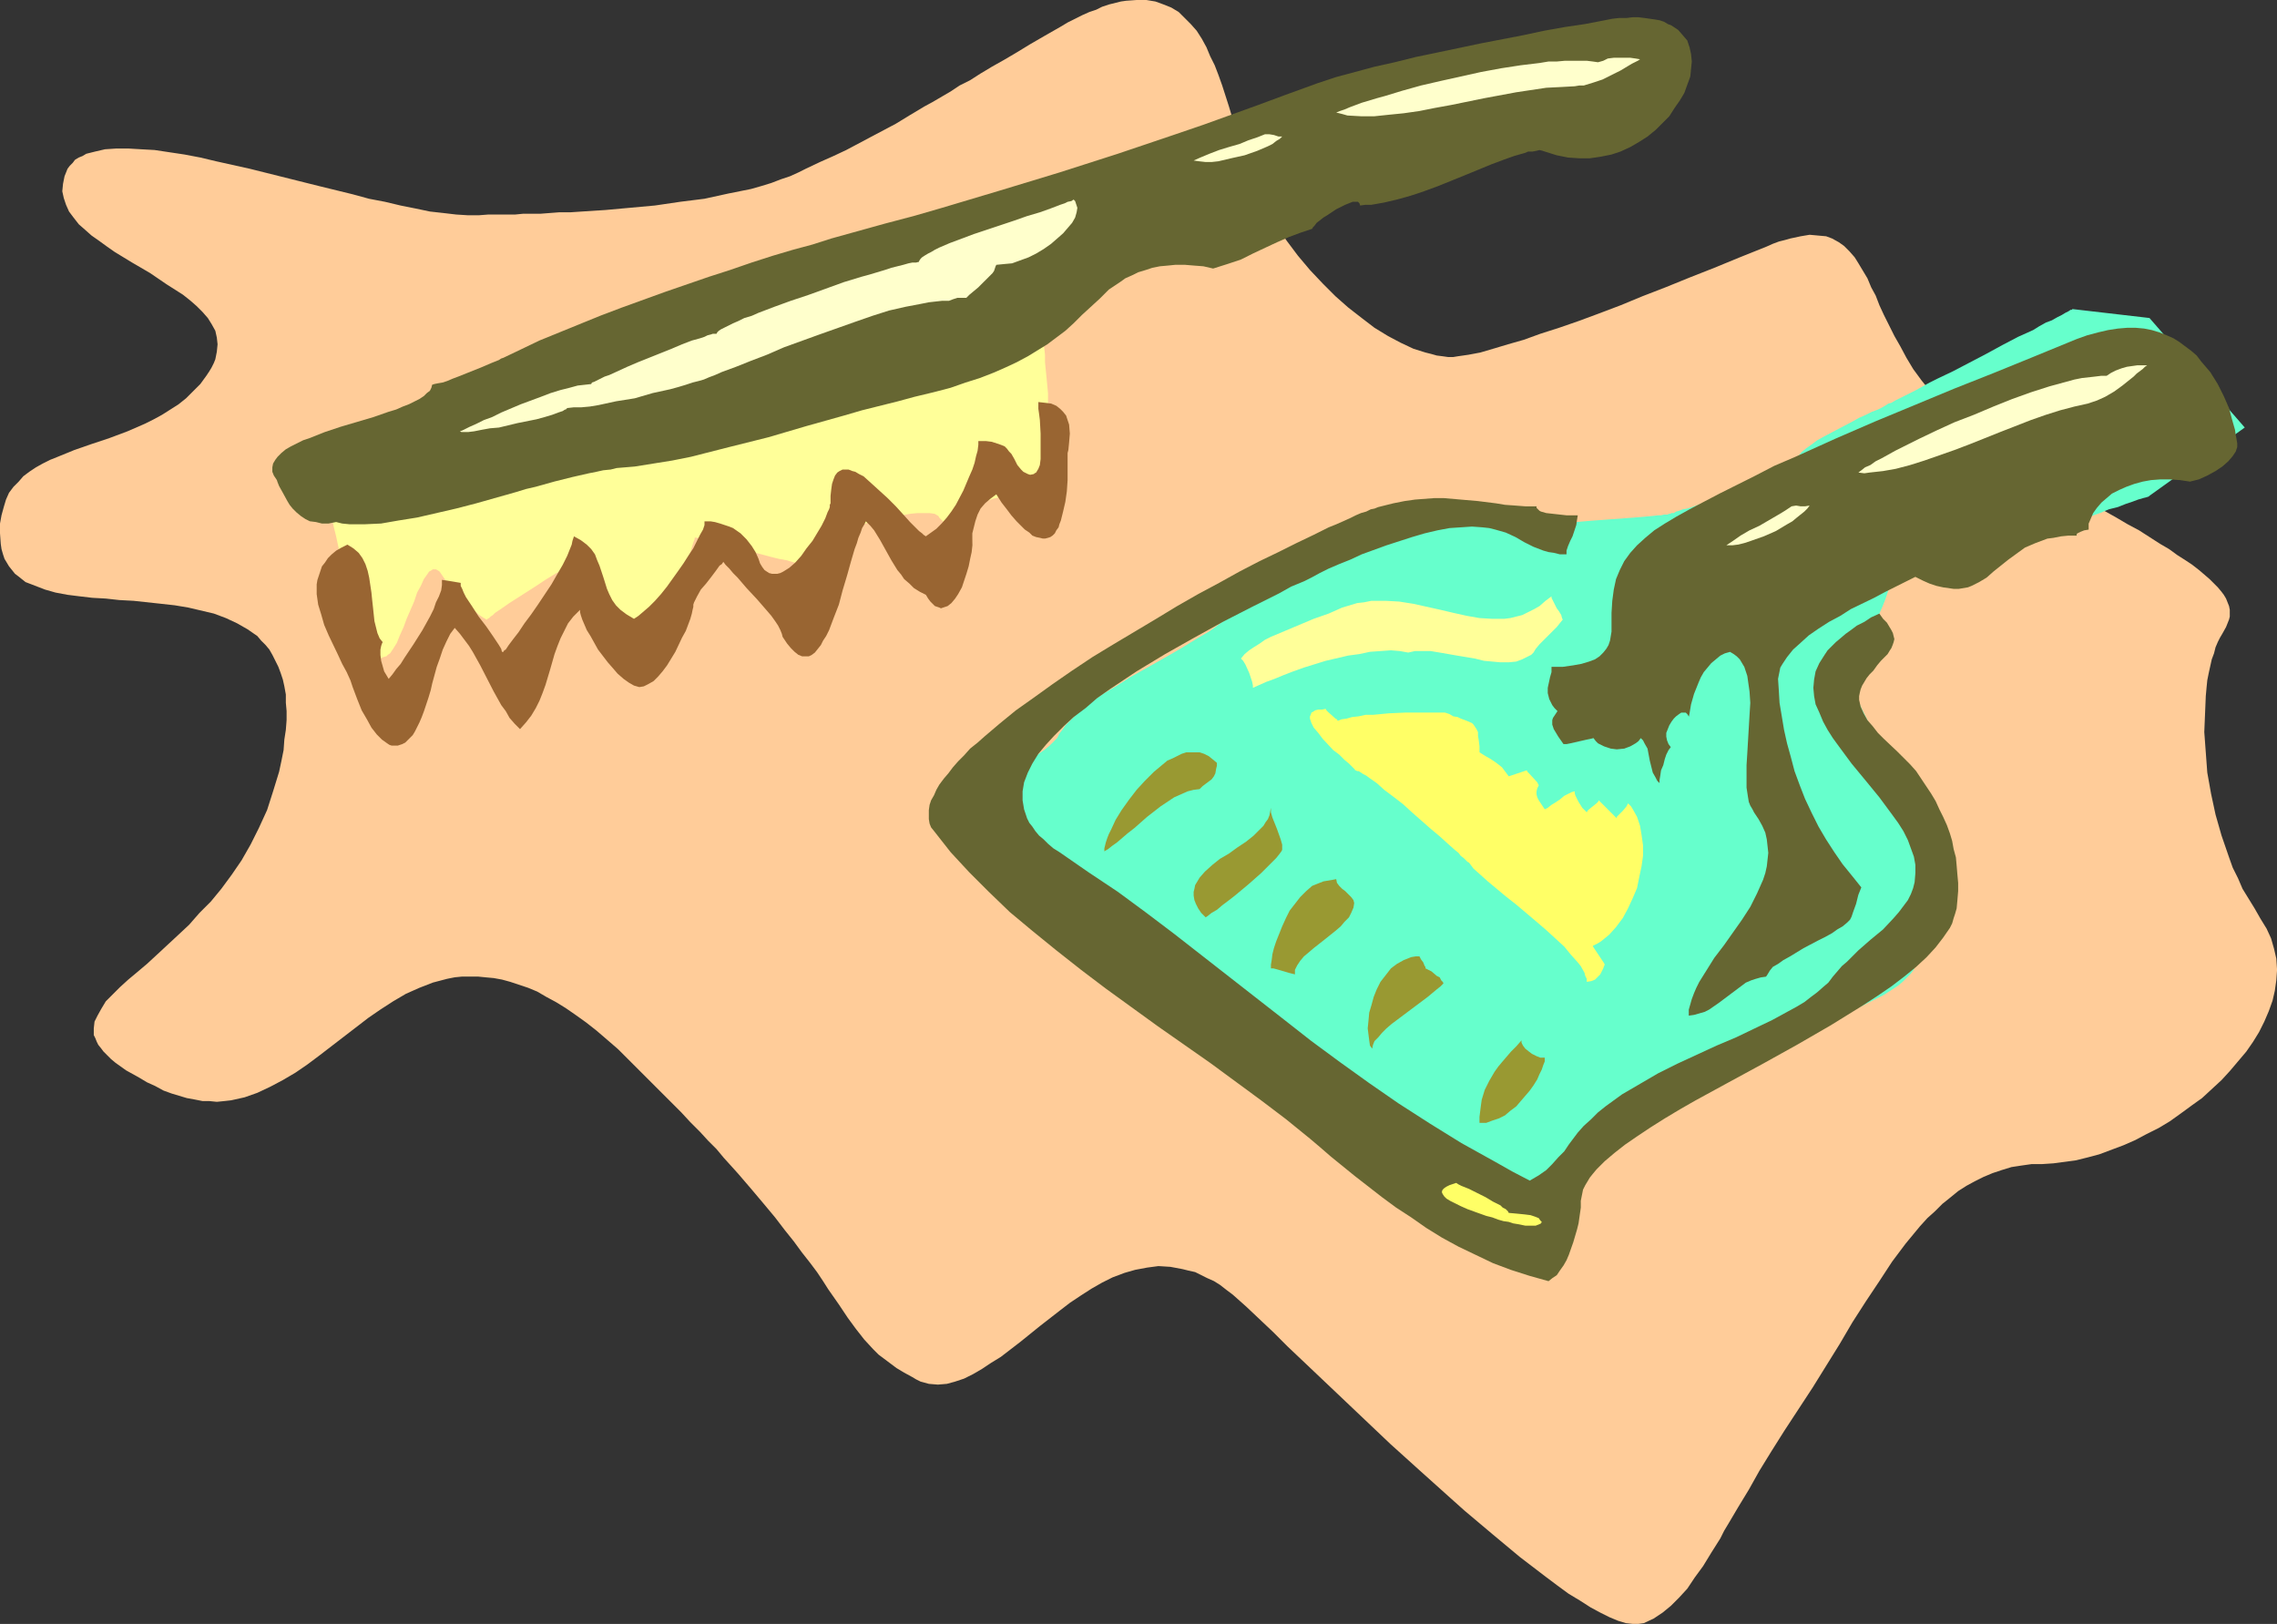
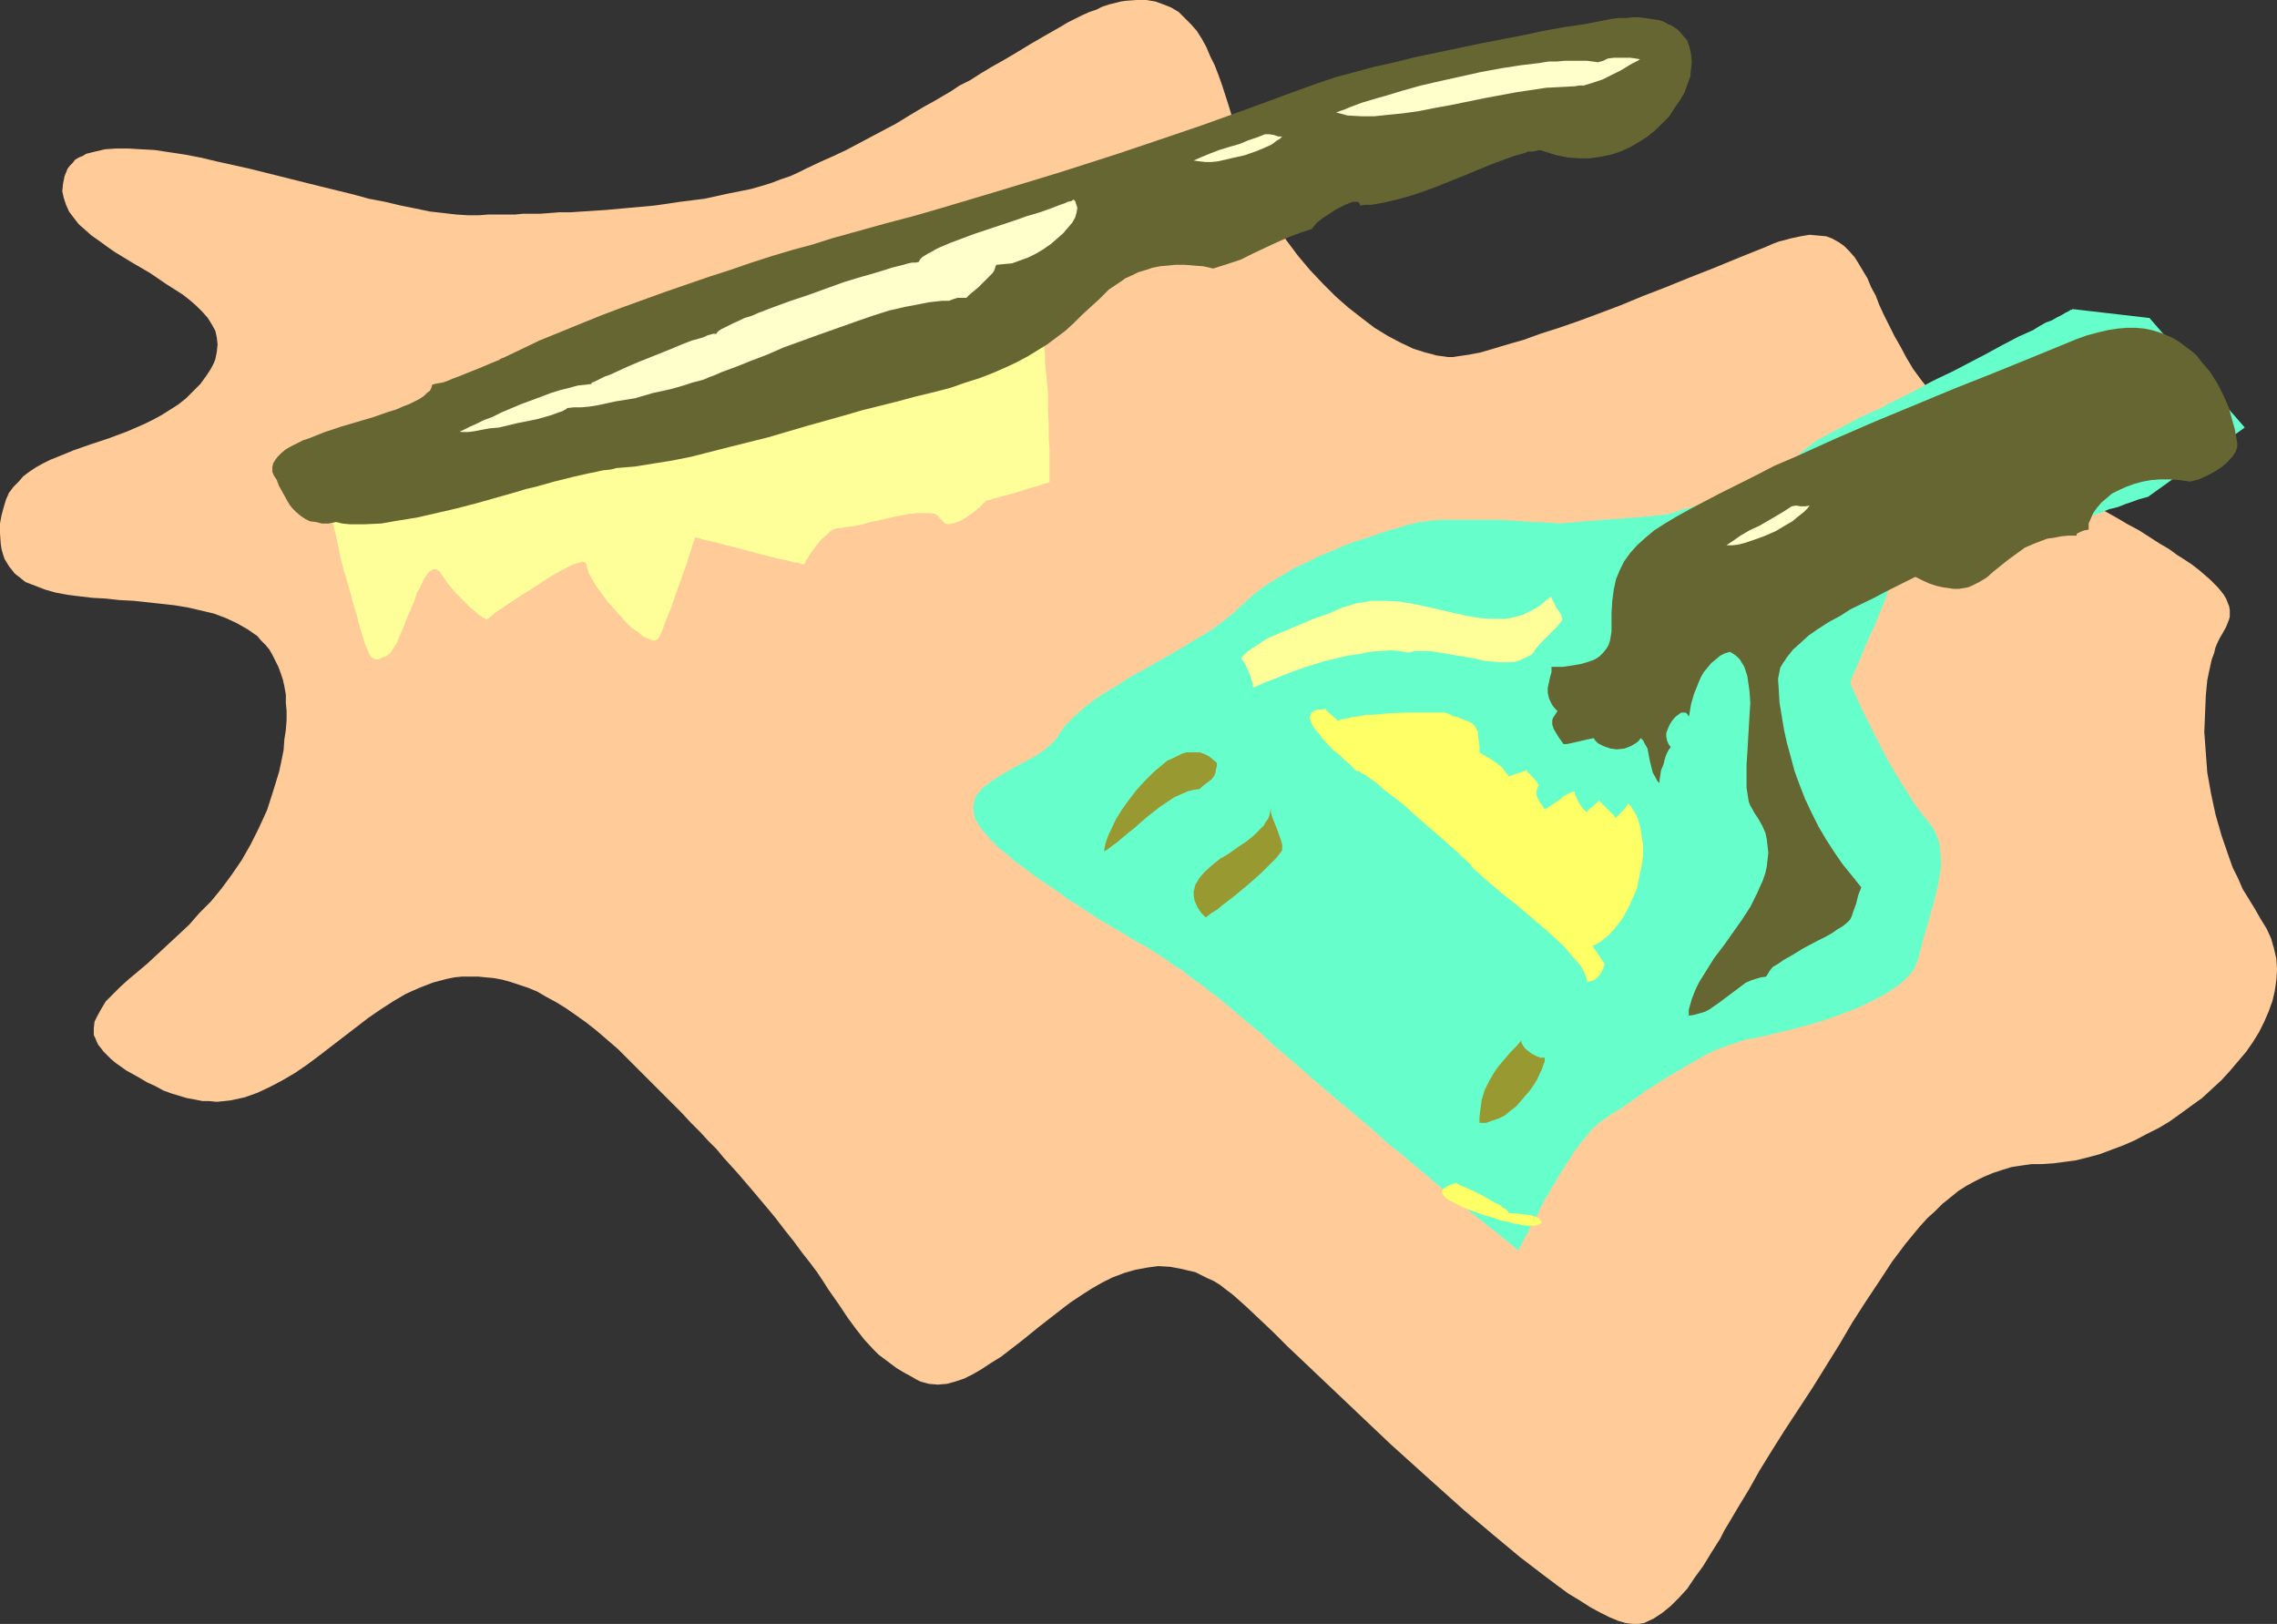
<svg xmlns="http://www.w3.org/2000/svg" xmlns:ns1="http://sodipodi.sourceforge.net/DTD/sodipodi-0.dtd" xmlns:ns2="http://www.inkscape.org/namespaces/inkscape" version="1.0" width="129.766mm" height="92.546mm" id="svg20" ns1:docname="Dust Pan 3.wmf">
  <rect width="100%" height="100%" fill="#333333" stroke="none" />
  <ns1:namedview id="namedview20" pagecolor="#ffffff" bordercolor="#000000" borderopacity="0.25" ns2:showpageshadow="2" ns2:pageopacity="0.0" ns2:pagecheckerboard="0" ns2:deskcolor="#d1d1d1" ns2:document-units="mm" />
  <defs id="defs1">
    <pattern id="WMFhbasepattern" patternUnits="userSpaceOnUse" width="6" height="6" x="0" y="0" />
  </defs>
  <path style="fill:#ffcc99;fill-opacity:1;fill-rule:evenodd;stroke:none" d="m 105.201,46.206 -2.101,0.162 h -2.262 L 98.253,46.206 95.505,45.883 92.597,45.56 89.526,44.914 86.294,44.268 82.901,43.46 79.507,42.814 75.952,41.844 68.68,40.067 53.813,36.351 46.541,34.736 43.147,33.928 39.754,33.282 36.522,32.797 33.29,32.312 30.381,32.151 27.634,31.989 h -2.586 l -2.424,0.162 -2.101,0.485 -1.939,0.485 -0.808,0.485 -0.808,0.323 -0.808,0.485 -0.485,0.646 -0.646,0.646 -0.485,0.646 -0.323,0.808 -0.323,0.808 -0.323,1.616 -0.162,1.616 0.323,1.454 0.485,1.454 0.646,1.454 0.97,1.292 1.131,1.454 1.293,1.131 1.454,1.292 1.616,1.131 1.778,1.292 1.616,1.131 3.717,2.262 3.878,2.262 3.555,2.423 1.778,1.131 1.778,1.131 1.616,1.292 1.293,1.131 1.293,1.292 1.131,1.292 0.808,1.292 0.808,1.454 0.323,1.454 0.162,1.454 -0.162,1.616 -0.323,1.616 -0.323,0.808 -0.485,0.969 -0.485,0.808 -0.646,0.969 -1.293,1.777 -1.454,1.454 -1.616,1.616 -1.616,1.292 -1.778,1.131 -1.778,1.131 -1.778,0.969 -1.939,0.969 -3.717,1.616 -3.878,1.454 -3.878,1.292 -3.717,1.292 -3.555,1.454 -1.616,0.646 -1.616,0.808 -1.454,0.808 -1.454,0.969 -1.293,0.969 -0.97,1.131 -1.131,1.131 -0.97,1.292 -0.646,1.454 -0.485,1.616 -0.485,1.777 L 0,112.769 v 2.1 l 0.162,2.262 0.162,1.131 0.323,1.131 0.323,0.969 0.485,0.808 0.485,0.808 0.646,0.808 0.646,0.808 0.646,0.485 1.616,1.292 2.101,0.808 2.101,0.808 2.262,0.646 2.586,0.485 2.586,0.323 2.747,0.323 2.909,0.162 2.909,0.323 3.07,0.162 5.979,0.646 2.909,0.323 2.909,0.485 2.747,0.646 2.747,0.646 2.586,0.969 2.424,1.131 2.262,1.292 2.101,1.454 0.808,0.969 0.97,0.969 0.808,0.969 0.646,1.131 0.646,1.292 0.646,1.292 0.485,1.292 0.485,1.454 0.323,1.454 0.323,1.777 v 1.777 l 0.162,1.777 v 1.939 l -0.162,2.1 -0.323,2.1 -0.162,2.262 -0.485,2.423 -0.485,2.262 -0.646,2.1 -0.646,2.1 -1.293,4.039 -1.778,3.877 -1.778,3.554 -1.939,3.393 -2.101,3.07 -2.262,3.07 -2.262,2.747 -2.424,2.423 -2.262,2.585 -2.424,2.262 -2.262,2.1 -2.262,2.1 -2.101,1.939 -2.101,1.777 -1.939,1.616 -1.778,1.616 -1.616,1.616 -1.454,1.454 -0.97,1.616 -0.808,1.454 -0.646,1.292 -0.162,1.454 v 1.454 l 0.323,0.646 0.323,0.808 0.323,0.646 0.646,0.808 0.485,0.646 0.808,0.808 0.808,0.808 0.97,0.808 1.131,0.808 1.131,0.808 1.454,0.808 1.454,0.808 1.616,0.969 1.778,0.808 1.778,0.969 1.778,0.646 1.616,0.485 1.616,0.485 1.778,0.323 1.616,0.323 h 1.454 l 1.616,0.162 1.616,-0.162 1.454,-0.162 1.454,-0.323 1.454,-0.323 2.747,-0.969 2.747,-1.292 2.747,-1.454 2.747,-1.616 2.586,-1.777 2.586,-1.939 10.504,-8.078 2.586,-1.777 2.747,-1.777 2.747,-1.616 2.909,-1.292 2.909,-1.131 3.07,-0.808 1.616,-0.323 1.616,-0.162 h 1.616 1.778 l 1.616,0.162 1.778,0.162 1.778,0.323 1.778,0.485 1.939,0.646 1.939,0.646 1.939,0.808 1.939,1.131 2.101,1.131 2.101,1.292 2.101,1.454 2.262,1.616 2.262,1.777 2.262,1.939 2.424,2.1 2.424,2.423 2.424,2.423 2.262,2.262 2.262,2.262 2.101,2.1 2.101,2.1 1.939,2.1 2.101,2.1 1.778,1.939 1.778,1.777 1.616,1.939 1.616,1.777 1.454,1.616 2.909,3.393 2.586,3.07 2.424,2.908 2.101,2.747 1.939,2.423 1.778,2.423 1.778,2.262 1.454,1.939 1.293,1.939 1.131,1.777 1.131,1.616 1.131,1.616 0.97,1.454 0.97,1.454 1.778,2.423 1.778,2.262 1.939,2.1 1.131,1.131 1.293,0.969 1.293,0.969 1.293,0.969 1.616,0.969 1.778,0.969 0.808,0.485 0.97,0.485 1.778,0.485 1.939,0.162 1.939,-0.162 1.778,-0.485 1.939,-0.646 1.939,-0.969 1.939,-1.131 1.939,-1.292 2.101,-1.292 2.101,-1.616 2.101,-1.616 4.202,-3.393 4.363,-3.393 2.101,-1.616 2.424,-1.616 2.262,-1.454 2.262,-1.292 2.262,-1.131 2.586,-0.969 2.262,-0.646 2.586,-0.485 2.424,-0.323 2.586,0.162 2.586,0.485 1.293,0.323 1.454,0.323 1.293,0.646 1.293,0.646 1.454,0.646 1.293,0.808 1.454,1.131 1.293,0.969 1.454,1.292 1.454,1.292 2.909,2.747 2.909,2.747 3.07,3.07 3.07,2.908 6.302,5.978 12.766,12.117 6.626,5.978 6.302,5.655 3.07,2.747 3.07,2.585 3.07,2.585 2.909,2.423 2.909,2.423 2.747,2.1 2.747,2.1 2.586,1.939 2.424,1.777 2.424,1.454 2.262,1.454 2.101,1.131 1.939,0.969 1.939,0.808 1.616,0.485 1.454,0.162 h 1.293 l 1.131,-0.162 2.101,-0.969 1.939,-1.292 1.778,-1.454 1.778,-1.777 1.778,-1.939 1.616,-2.423 1.778,-2.423 1.778,-2.908 1.939,-3.07 0.808,-1.616 0.97,-1.616 2.101,-3.554 2.262,-3.716 2.262,-4.039 2.586,-4.201 2.747,-4.362 3.07,-4.685 3.07,-4.685 2.909,-4.685 2.909,-4.685 2.747,-4.685 2.909,-4.524 2.909,-4.362 2.747,-4.201 2.909,-3.877 3.07,-3.716 1.616,-1.777 1.616,-1.454 1.616,-1.616 1.616,-1.292 1.778,-1.454 1.778,-1.131 1.778,-0.969 1.939,-0.969 1.939,-0.808 1.939,-0.646 2.101,-0.646 2.101,-0.323 2.262,-0.323 h 2.262 l 2.424,-0.162 2.424,-0.323 2.424,-0.323 2.586,-0.646 2.424,-0.646 2.586,-0.969 2.586,-0.969 2.586,-1.131 2.424,-1.292 2.586,-1.292 2.424,-1.454 2.262,-1.616 2.424,-1.777 2.262,-1.616 2.101,-1.939 2.101,-1.939 1.778,-1.939 1.778,-2.1 1.778,-2.1 1.454,-2.1 1.293,-2.1 1.131,-2.262 0.97,-2.262 0.808,-2.262 0.485,-2.1 0.323,-2.262 0.162,-2.262 -0.162,-2.423 -0.485,-2.1 -0.646,-2.262 -0.97,-2.1 -1.293,-2.1 -1.293,-2.262 -1.293,-2.1 -1.293,-2.1 -0.97,-2.262 -1.131,-2.262 -0.808,-2.262 -1.616,-4.685 -1.293,-4.524 -0.97,-4.524 -0.808,-4.524 -0.323,-4.362 -0.323,-4.362 0.162,-3.877 0.162,-3.877 0.162,-1.777 0.162,-1.616 0.323,-1.616 0.646,-2.908 0.485,-1.292 0.323,-1.292 0.485,-1.131 0.485,-0.969 0.485,-0.808 0.808,-1.454 0.646,-1.616 0.162,-0.646 v -1.454 l -0.162,-0.808 -0.323,-0.808 -0.323,-0.808 -0.485,-0.808 -0.485,-0.646 -0.808,-0.969 -0.808,-0.808 -0.97,-0.969 -1.131,-0.969 -1.131,-0.969 -1.454,-1.131 -1.454,-0.969 -1.778,-1.131 -1.778,-1.292 -1.939,-1.131 -2.262,-1.454 -2.262,-1.454 -2.424,-1.292 -2.747,-1.616 -2.909,-1.616 -2.909,-1.616 -3.232,-1.777 -3.394,-1.939 -3.555,-1.939 -3.878,-2.1 -3.717,-2.1 -3.394,-2.1 -3.07,-2.262 -2.747,-2.423 -2.586,-2.262 -2.262,-2.423 -2.101,-2.423 -1.939,-2.423 -1.778,-2.423 -1.454,-2.423 -1.293,-2.423 -1.293,-2.262 -1.131,-2.262 -1.131,-2.262 -0.97,-2.1 -0.808,-2.1 -0.97,-1.777 -0.808,-1.939 -0.97,-1.616 -0.97,-1.616 -0.808,-1.292 -1.131,-1.292 -1.131,-1.131 -1.131,-0.808 -1.454,-0.808 -1.293,-0.485 -1.778,-0.162 -1.778,-0.162 -1.939,0.323 -2.262,0.485 -1.131,0.323 -1.293,0.323 -1.293,0.485 -1.454,0.646 -5.656,2.262 -5.494,2.262 -5.333,2.1 -5.171,2.1 -5.01,1.939 -4.686,1.939 -4.686,1.777 -4.363,1.616 -4.202,1.454 -4.04,1.292 -3.555,1.292 -3.394,0.969 -3.232,0.969 -2.747,0.808 -2.586,0.485 -1.131,0.162 -1.131,0.162 -0.97,0.162 h -1.131 l -1.131,-0.162 -1.293,-0.162 -1.131,-0.323 -1.293,-0.323 -2.586,-0.808 -2.747,-1.292 -2.747,-1.454 -2.909,-1.777 -2.747,-2.1 -2.909,-2.262 -2.747,-2.423 -2.747,-2.747 -2.747,-2.908 -2.586,-3.07 -2.424,-3.231 -2.424,-3.554 -2.101,-3.554 -1.131,-1.777 -0.808,-1.939 -0.97,-2.1 -0.808,-2.262 -1.454,-4.524 -2.747,-9.209 -1.454,-4.524 -0.808,-2.262 -0.808,-2.1 -0.97,-1.939 -0.808,-1.939 -0.97,-1.777 -1.131,-1.777 -1.293,-1.454 -1.293,-1.292 -1.293,-1.292 -1.616,-0.969 -1.616,-0.646 -1.778,-0.646 L 246.925,0 h -2.101 l -2.262,0.162 -1.131,0.162 -1.293,0.323 -1.293,0.323 -1.454,0.485 -1.293,0.646 -1.454,0.485 -1.454,0.646 -1.616,0.808 -1.616,0.808 -1.616,0.969 -3.394,1.939 -3.07,1.777 -2.909,1.777 -2.747,1.616 -2.586,1.454 -2.424,1.454 -2.262,1.454 -2.262,1.131 -1.939,1.292 -1.939,1.131 -1.939,1.131 -1.778,0.969 -1.616,0.969 -1.616,0.969 -2.909,1.777 -2.747,1.454 -2.747,1.454 -5.171,2.747 -2.747,1.292 -2.909,1.292 -3.07,1.454 -1.616,0.808 -1.778,0.808 -1.939,0.646 -2.101,0.808 -2.101,0.646 -2.262,0.646 -2.424,0.485 -2.424,0.485 -5.171,1.131 -5.171,0.646 -5.494,0.808 -5.333,0.485 -5.333,0.485 -5.01,0.323 -2.424,0.162 h -2.424 l -2.101,0.162 -2.101,0.162 h -1.939 -1.778 l -1.616,0.162 h -2.747 -1.131 z" id="path1" />
  <path style="fill:#66ffcc;fill-opacity:1;fill-rule:evenodd;stroke:none" d="m 446.339,66.563 v 0.162 h -0.323 l -0.485,0.323 -0.646,0.323 -0.808,0.485 -0.97,0.485 -1.131,0.646 -1.293,0.485 -1.454,0.808 -1.293,0.808 -3.232,1.454 -3.394,1.777 -3.555,1.939 -7.11,3.716 -3.394,1.616 -1.616,0.808 -2.909,1.616 -1.293,0.646 -1.293,0.646 -0.97,0.485 -0.97,0.485 -0.808,0.485 -0.646,0.162 -0.485,0.323 -0.808,0.485 -0.97,0.485 -1.293,0.485 -1.293,0.646 -1.454,0.646 -1.454,0.808 -3.07,1.616 -3.07,1.616 -1.454,0.808 -1.293,0.969 -1.131,0.808 -0.97,0.808 -0.646,0.808 -0.485,0.646 -0.323,0.485 -0.323,0.323 -0.485,0.485 -0.646,0.485 -0.808,0.485 -0.808,0.323 -1.778,0.969 -2.101,0.969 -2.424,0.969 -4.848,2.1 -2.424,0.808 -2.424,0.808 -2.101,0.808 -1.939,0.646 -0.97,0.162 -0.808,0.323 -0.646,0.162 -0.485,0.323 h -0.485 l -0.323,0.162 h -0.323 v 0 0 l -0.162,0.162 h -0.485 -0.323 l -0.646,0.162 h -0.646 l -1.454,0.162 -1.778,0.162 -1.939,0.162 -8.726,0.646 -1.939,0.162 -1.778,0.162 -1.454,0.162 h -0.646 -0.485 l -0.485,0.162 h -0.485 -0.646 l -0.485,-0.162 h -0.485 -0.808 l -1.454,-0.162 h -1.939 l -2.101,-0.162 -2.424,-0.162 -2.586,-0.162 h -5.171 -5.171 -2.424 l -2.101,0.162 -1.939,0.323 h -0.808 l -0.808,0.323 -1.616,0.323 -1.939,0.646 -1.939,0.485 -2.262,0.808 -2.424,0.808 -2.586,0.808 -2.586,0.969 -2.586,1.131 -2.747,1.131 -2.586,1.292 -2.747,1.292 -2.424,1.454 -2.424,1.454 -2.424,1.616 -2.101,1.777 -1.939,1.777 -1.939,1.777 -2.262,1.777 -2.424,1.777 -2.747,1.616 -2.909,1.777 -2.747,1.616 -5.979,3.393 -2.909,1.616 -2.747,1.777 -2.747,1.616 -2.424,1.616 -2.262,1.777 -1.939,1.777 -1.778,1.777 -0.646,0.969 -0.646,0.808 -0.485,0.969 -0.808,0.808 -0.808,0.808 -0.97,0.808 -2.101,1.454 -4.525,2.423 -2.262,1.292 -2.101,1.292 -1.778,1.292 -0.808,0.646 -0.646,0.808 -0.646,0.808 -0.323,0.808 -0.162,0.808 -0.162,0.969 0.162,0.969 0.162,1.131 0.646,1.131 0.646,1.131 1.131,1.292 1.131,1.292 1.616,1.616 1.778,1.454 2.101,1.777 1.131,0.808 1.293,0.969 2.424,1.777 2.424,1.616 2.101,1.454 1.939,1.454 1.939,1.131 1.616,1.131 1.778,1.131 1.454,0.969 1.454,0.808 1.293,0.808 2.586,1.454 2.262,1.454 2.424,1.292 2.262,1.454 2.424,1.616 1.293,0.969 1.454,0.808 1.293,1.131 1.616,1.131 1.616,1.131 1.778,1.454 1.939,1.454 1.939,1.616 2.101,1.777 2.262,1.939 2.586,2.1 2.586,2.423 5.494,4.685 5.171,4.524 5.171,4.362 4.848,4.039 4.525,4.039 2.262,1.777 2.101,1.777 2.101,1.777 1.939,1.616 1.939,1.616 1.778,1.616 1.778,1.292 1.616,1.454 1.616,1.292 1.454,1.131 1.454,1.131 1.131,0.969 1.293,0.969 0.97,0.808 0.97,0.808 0.808,0.646 0.808,0.646 0.485,0.485 0.485,0.323 0.323,0.323 h 0.323 v 0.162 -0.162 l 0.162,-0.162 0.162,-0.323 0.162,-0.323 0.323,-0.646 0.323,-0.646 0.323,-0.646 0.485,-0.808 0.97,-1.939 1.131,-1.939 1.131,-2.423 1.293,-2.262 2.909,-4.847 1.454,-2.262 1.454,-2.262 1.454,-1.939 1.454,-1.616 0.485,-0.808 0.808,-0.646 0.485,-0.485 0.646,-0.485 0.485,-0.323 0.646,-0.485 0.646,-0.485 0.808,-0.485 1.616,-0.969 1.778,-1.292 1.939,-1.292 1.939,-1.454 4.363,-2.747 4.363,-2.585 2.262,-1.292 2.262,-1.292 2.101,-0.969 2.262,-0.808 1.939,-0.646 1.939,-0.646 0.97,-0.162 0.97,-0.162 2.262,-0.485 2.586,-0.646 2.747,-0.646 3.07,-0.808 2.909,-0.808 2.909,-0.969 3.07,-1.131 2.909,-1.131 2.586,-1.292 2.586,-1.292 2.262,-1.454 0.97,-0.646 0.97,-0.808 0.808,-0.808 0.808,-0.808 0.646,-0.808 0.485,-0.969 0.323,-0.808 0.323,-0.969 0.485,-1.777 0.485,-1.939 2.262,-7.916 0.97,-3.877 0.323,-1.939 0.323,-1.939 v -1.939 l -0.162,-1.616 -0.162,-1.777 -0.646,-1.777 -0.808,-1.616 -1.131,-1.454 -1.293,-1.616 -1.454,-1.939 -1.293,-2.1 -1.454,-2.262 -2.909,-4.847 -2.586,-5.008 -1.131,-2.262 -1.131,-2.262 -0.97,-1.939 -0.808,-1.777 -0.323,-0.808 -0.323,-0.646 -0.323,-0.646 -0.162,-0.485 -0.323,-0.485 v -0.323 l -0.162,-0.162 v 0 0 l 0.162,-0.323 v -0.485 l 0.323,-0.485 0.162,-0.646 0.323,-0.646 0.808,-1.777 1.616,-3.877 0.808,-1.939 0.808,-1.616 0.646,-1.454 0.646,-1.777 0.646,-1.454 0.646,-1.616 0.485,-1.454 0.162,-0.485 0.162,-0.485 0.162,-0.485 0.162,-0.323 v -0.162 l 0.162,-0.162 h 0.162 l 0.323,-0.162 0.808,-0.162 0.97,-0.485 1.293,-0.323 1.454,-0.485 1.778,-0.646 1.778,-0.646 2.101,-0.646 2.101,-0.646 2.424,-0.808 2.262,-0.808 5.01,-1.777 5.333,-1.616 5.171,-1.777 5.01,-1.777 2.424,-0.808 2.262,-0.646 2.262,-0.808 1.939,-0.808 1.939,-0.485 1.616,-0.646 1.454,-0.485 1.293,-0.485 1.131,-0.323 0.646,-0.162 0.485,-0.162 0.162,-0.162 20.523,-14.702 -20.523,-23.588 v 0 z" id="path2" />
  <path style="fill:#ffff99;fill-opacity:1;fill-rule:evenodd;stroke:none" d="m 69.488,101.945 v 0.162 l 0.162,0.485 v 0.646 l 0.323,0.808 0.162,1.131 0.323,1.292 0.162,1.454 0.323,1.777 0.485,1.777 0.485,2.1 0.485,1.939 0.485,2.262 0.485,2.423 0.646,2.423 1.454,5.008 0.646,2.423 0.646,2.1 0.485,1.939 0.485,1.777 0.485,1.454 0.323,1.131 0.485,1.131 0.323,0.808 0.323,0.646 0.323,0.485 0.485,0.323 0.485,0.162 h 0.485 l 0.485,-0.162 0.646,-0.323 0.646,-0.162 0.323,-0.323 0.485,-0.323 0.646,-0.969 0.808,-1.292 0.646,-1.616 0.808,-1.777 0.646,-1.777 1.616,-3.716 0.646,-1.939 0.808,-1.454 0.646,-1.454 0.808,-1.131 0.323,-0.485 0.323,-0.162 0.485,-0.323 h 0.323 0.323 l 0.323,0.162 0.485,0.323 0.323,0.485 1.454,2.1 1.616,1.939 1.778,1.777 1.454,1.454 0.808,0.646 1.131,0.969 0.485,0.323 0.485,0.323 0.323,0.162 0.162,0.162 v 0 h 0.162 l 0.162,-0.162 0.323,-0.162 0.323,-0.323 0.485,-0.323 0.485,-0.485 1.454,-0.969 1.616,-1.131 1.778,-1.131 4.04,-2.585 1.939,-1.292 2.101,-1.292 1.778,-0.969 1.616,-0.808 0.646,-0.323 0.808,-0.162 0.485,-0.162 0.485,-0.162 h 0.323 l 0.323,0.162 0.162,0.162 0.162,0.323 v 0.323 l 0.162,0.485 0.323,1.131 0.808,1.292 0.808,1.454 1.131,1.454 1.131,1.616 2.747,3.07 1.293,1.454 1.293,1.292 1.454,0.969 1.131,0.969 1.131,0.485 0.485,0.162 0.485,0.162 h 0.323 l 0.323,-0.162 0.323,-0.162 0.162,-0.323 0.485,-0.808 0.485,-1.292 0.485,-1.292 0.646,-1.616 0.646,-1.616 0.646,-1.939 1.293,-3.554 0.646,-1.939 0.646,-1.616 0.485,-1.616 0.485,-1.454 0.323,-1.131 0.323,-0.969 0.162,-0.323 v -0.323 h 0.162 v -0.162 0 l 0.162,0.162 h 0.323 l 0.485,0.162 0.485,0.162 0.646,0.162 1.616,0.323 1.778,0.485 1.939,0.485 4.363,1.131 4.202,1.131 1.939,0.485 1.778,0.323 1.616,0.485 h 0.646 l 0.485,0.162 0.485,0.162 h 0.323 l 0.162,0.162 v 0 -0.162 l 0.162,-0.162 0.162,-0.485 0.323,-0.485 0.323,-0.485 0.485,-0.808 0.97,-1.292 1.131,-1.454 1.454,-1.292 0.646,-0.646 0.646,-0.323 0.808,-0.323 h 0.808 l 0.808,-0.162 1.131,-0.162 1.293,-0.162 1.454,-0.323 1.616,-0.485 1.616,-0.323 3.555,-0.808 1.616,-0.323 1.778,-0.323 1.616,-0.162 h 1.454 1.131 l 1.131,0.162 0.808,0.485 0.162,0.323 0.323,0.323 0.485,0.485 0.485,0.485 0.646,0.162 0.808,-0.162 0.646,-0.162 0.97,-0.323 1.616,-0.969 1.616,-1.131 1.293,-1.131 0.485,-0.485 0.323,-0.323 0.323,-0.323 0.162,-0.162 h 0.162 0.323 l 0.808,-0.323 0.808,-0.162 0.97,-0.323 1.293,-0.323 2.424,-0.646 2.424,-0.808 1.131,-0.323 1.131,-0.323 0.808,-0.323 0.646,-0.162 0.485,-0.162 h 0.162 v -3.554 -1.131 -2.747 l -0.162,-1.616 v -3.231 l -0.162,-3.393 v -3.554 l -0.323,-3.393 -0.323,-3.231 v -1.616 l -0.162,-1.454 -0.323,-1.292 -0.162,-1.292 -0.162,-1.131 -0.162,-0.969 -0.323,-0.808 -0.323,-0.485 -0.323,-0.485 -0.323,-0.162 h -0.162 l -0.485,0.162 -0.323,0.323 -0.485,0.162 -0.646,0.323 -0.808,0.323 -1.131,0.323 -1.293,0.323 -1.454,0.485 -1.616,0.323 -1.778,0.485 -1.939,0.485 -2.101,0.646 -2.262,0.485 -2.262,0.646 -2.424,0.485 -2.586,0.646 -2.747,0.646 -2.747,0.646 -3.07,0.646 -5.979,1.292 -6.464,1.454 -6.626,1.454 -6.787,1.454 -7.11,1.616 -14.221,2.908 -14.221,2.908 -6.787,1.616 -6.787,1.292 -6.464,1.292 -6.141,1.292 -3.07,0.646 -2.747,0.485 -2.909,0.646 -2.586,0.485 -2.586,0.485 -2.424,0.485 -2.262,0.485 -2.101,0.485 -1.939,0.323 -1.939,0.323 -1.778,0.323 -1.454,0.323 -1.454,0.323 -1.131,0.162 -0.97,0.162 -0.808,0.162 -0.646,0.162 h -0.485 z" id="path3" />
  <path style="fill:#666632;fill-opacity:1;fill-rule:evenodd;stroke:none" d="m 282.638,49.276 0.162,-0.323 0.323,-0.323 0.485,-0.646 0.646,-0.485 0.808,-0.646 0.808,-0.485 1.939,-1.292 1.939,-0.969 0.808,-0.323 0.808,-0.323 h 0.646 0.485 l 0.323,0.323 0.162,0.485 1.131,-0.162 h 1.293 l 2.747,-0.485 2.747,-0.646 2.909,-0.808 2.909,-0.969 3.07,-1.131 5.979,-2.423 2.747,-1.131 2.747,-1.131 2.586,-0.969 2.262,-0.808 2.262,-0.646 0.808,-0.323 h 0.97 l 0.808,-0.162 0.646,-0.162 0.646,0.162 0.485,0.162 2.586,0.808 2.424,0.485 2.424,0.162 h 2.262 l 2.262,-0.323 2.424,-0.485 1.939,-0.646 2.101,-0.969 1.939,-1.131 1.778,-1.131 1.778,-1.454 1.454,-1.454 1.454,-1.454 1.131,-1.777 1.131,-1.616 0.97,-1.616 0.646,-1.777 0.646,-1.777 0.162,-1.616 0.162,-1.616 -0.162,-1.616 -0.323,-1.454 -0.485,-1.454 -0.97,-1.131 -0.97,-1.131 -1.454,-0.969 -0.808,-0.323 -0.808,-0.485 L 357.459,4.362 356.489,4.201 355.358,4.039 354.227,3.877 352.934,3.716 h -1.293 l -1.293,0.162 h -1.616 l -1.454,0.162 -1.616,0.323 -4.202,0.808 -4.363,0.646 -4.525,0.808 -4.525,0.969 -9.211,1.777 -9.211,1.939 -4.686,0.969 -4.525,1.131 -4.363,0.969 -4.202,1.131 -4.202,1.131 -3.878,1.292 -3.555,1.292 -3.555,1.292 -5.656,2.1 -5.818,2.1 -5.818,2.1 -6.141,2.1 -12.443,4.201 -12.605,4.039 -12.766,3.877 -12.443,3.716 -6.141,1.777 -6.141,1.616 -5.818,1.616 -5.818,1.616 -4.04,1.292 -4.202,1.131 -4.363,1.292 -4.525,1.454 -4.686,1.616 -4.525,1.454 -9.373,3.231 -9.373,3.393 -4.686,1.777 -4.363,1.777 -4.363,1.777 -4.363,1.777 -4.04,1.939 -3.717,1.777 -0.485,0.162 -0.485,0.323 -0.808,0.323 -0.808,0.323 -1.131,0.485 -1.131,0.485 -2.424,0.969 -2.424,0.969 -1.293,0.485 -1.131,0.485 -0.97,0.323 -0.97,0.162 -0.808,0.162 -0.485,0.162 -0.162,0.646 -0.323,0.646 -0.646,0.485 -0.646,0.646 -0.97,0.646 -0.97,0.485 -1.293,0.646 -1.293,0.485 -1.454,0.646 -1.616,0.485 -3.232,1.131 -7.11,2.1 -3.394,1.131 -3.232,1.292 -1.454,0.485 -1.293,0.646 -1.293,0.646 -1.131,0.646 -0.97,0.808 -0.808,0.808 -0.485,0.646 -0.485,0.808 -0.162,0.808 v 0.969 l 0.323,0.808 0.646,0.969 0.162,0.485 0.323,0.808 0.808,1.454 0.97,1.777 0.485,0.808 0.646,0.808 0.808,0.808 0.97,0.808 0.97,0.646 0.97,0.485 1.293,0.162 1.293,0.323 h 1.454 l 1.616,-0.323 1.293,0.323 1.616,0.162 h 1.454 1.778 l 3.555,-0.162 3.717,-0.646 4.04,-0.646 4.202,-0.969 4.202,-0.969 4.363,-1.131 8.565,-2.423 2.101,-0.646 2.101,-0.485 4.04,-1.131 3.878,-0.969 3.555,-0.808 1.616,-0.323 1.454,-0.323 1.616,-0.162 1.293,-0.323 3.878,-0.323 4.04,-0.646 4.04,-0.646 4.04,-0.808 8.242,-2.1 8.403,-2.1 8.242,-2.423 4.04,-1.131 4.04,-1.131 3.878,-1.131 3.878,-0.969 3.878,-0.969 3.555,-0.969 4.04,-0.969 3.717,-0.969 3.232,-1.131 3.07,-0.969 2.909,-1.131 2.586,-1.131 2.424,-1.131 2.424,-1.292 2.101,-1.292 2.101,-1.292 1.939,-1.454 1.939,-1.454 1.778,-1.616 1.778,-1.777 1.939,-1.777 1.939,-1.777 1.939,-1.939 2.424,-1.616 1.131,-0.808 1.454,-0.646 1.293,-0.646 1.616,-0.485 1.454,-0.485 1.616,-0.323 1.778,-0.162 1.616,-0.162 h 1.939 l 1.939,0.162 2.101,0.162 2.101,0.485 3.07,-0.969 2.909,-0.969 2.586,-1.292 2.747,-1.292 2.424,-1.131 2.586,-1.131 2.586,-0.969 z" id="path4" />
-   <path style="fill:#996532;fill-opacity:1;fill-rule:evenodd;stroke:none" d="m 209.433,116.162 v -1.292 l 0.323,-1.292 0.323,-1.292 0.485,-1.454 0.646,-1.292 0.97,-1.131 1.131,-0.969 1.293,-0.969 1.131,1.777 1.131,1.454 0.97,1.292 1.131,1.292 0.97,0.969 0.808,0.808 0.97,0.646 0.646,0.646 0.808,0.323 0.808,0.162 0.646,0.162 h 0.485 l 0.646,-0.162 0.485,-0.162 0.485,-0.323 0.485,-0.485 0.323,-0.646 0.485,-0.646 0.162,-0.646 0.323,-0.808 0.485,-1.939 0.485,-2.1 0.323,-2.262 0.162,-2.423 v -2.585 -2.747 -0.485 l 0.162,-0.646 0.162,-1.616 0.162,-1.939 -0.162,-1.939 -0.323,-0.969 -0.323,-0.969 -0.646,-0.808 -0.646,-0.646 -0.808,-0.646 -1.131,-0.485 -1.293,-0.162 -1.454,-0.162 v 0.646 0.808 l 0.162,1.131 0.162,1.292 0.162,2.908 v 2.908 1.292 1.292 l -0.162,1.292 -0.323,0.808 -0.485,0.808 -0.323,0.162 -0.162,0.162 -0.808,0.162 -0.485,-0.162 -0.323,-0.162 -0.646,-0.323 -0.485,-0.485 -0.808,-0.969 -0.646,-1.292 -0.646,-1.131 -0.485,-0.485 -0.485,-0.646 -0.485,-0.485 -0.808,-0.323 -0.97,-0.323 -0.97,-0.323 -1.293,-0.162 h -1.616 v 0.808 l -0.162,1.292 -0.323,1.131 -0.323,1.454 -0.485,1.454 -0.646,1.454 -1.293,3.07 -1.616,3.07 -0.97,1.454 -0.97,1.292 -1.131,1.292 -1.131,1.131 -1.131,0.808 -1.131,0.808 -0.485,-0.323 -0.323,-0.323 -0.646,-0.485 -0.646,-0.646 -0.485,-0.485 -0.808,-0.808 -1.454,-1.616 -1.616,-1.777 -1.778,-1.777 -1.778,-1.616 -1.778,-1.616 -1.616,-1.454 -0.97,-0.485 -0.808,-0.485 -0.646,-0.162 -0.808,-0.323 h -0.646 -0.646 l -0.646,0.323 -0.485,0.323 -0.485,0.646 -0.323,0.808 -0.323,0.969 -0.162,1.131 -0.162,1.454 v 1.616 l -0.162,0.323 v 0.485 l -0.162,0.485 -0.323,0.646 -0.485,1.292 -0.808,1.616 -0.97,1.616 -0.97,1.616 -1.293,1.616 -1.131,1.616 -1.293,1.454 -1.293,1.131 -1.293,0.808 -0.646,0.323 -0.646,0.162 h -0.646 -0.485 l -0.646,-0.162 -0.485,-0.323 -0.485,-0.323 -0.485,-0.646 -0.485,-0.808 -0.323,-0.969 -0.646,-1.454 -0.808,-1.292 -1.131,-1.454 -1.293,-1.292 -1.616,-1.131 -0.808,-0.323 -0.97,-0.323 -0.97,-0.323 -1.131,-0.323 -0.97,-0.162 h -1.293 v 0.808 l -0.323,0.969 -0.646,1.131 -0.646,1.292 -0.808,1.616 -0.97,1.454 -1.131,1.777 -1.131,1.616 -2.424,3.393 -1.293,1.616 -1.293,1.454 -1.293,1.292 -1.131,0.969 -1.131,0.969 -0.97,0.646 -1.616,-0.969 -1.293,-0.969 -0.97,-0.969 -0.808,-1.131 -0.646,-1.292 -0.485,-1.131 -0.808,-2.585 -0.808,-2.423 -0.485,-1.131 -0.485,-1.292 -0.808,-1.131 -0.97,-0.969 -1.293,-0.969 -1.454,-0.808 -0.162,0.485 -0.162,0.485 -0.162,0.808 -0.323,0.808 -0.646,1.616 -0.97,1.939 -1.131,1.939 -1.293,2.262 -2.909,4.362 -1.454,2.1 -1.454,1.939 -1.293,1.939 -1.131,1.454 -0.485,0.646 -0.485,0.646 -0.323,0.485 -0.323,0.485 -0.323,0.162 -0.162,0.323 h -0.162 -0.162 l -0.162,-0.646 -0.485,-0.808 -0.646,-0.969 -0.646,-0.969 -1.454,-2.1 -1.616,-2.1 -1.454,-2.262 -0.646,-0.969 -0.646,-0.969 -0.485,-0.969 -0.323,-0.808 -0.323,-0.646 v -0.646 l -0.97,-0.162 -1.939,-0.323 -1.131,-0.162 v 1.131 l -0.162,1.131 -0.485,1.292 -0.646,1.292 -0.485,1.454 -0.808,1.616 -1.616,2.908 -1.939,3.07 -1.939,2.908 -0.808,1.292 -0.97,1.131 -0.808,1.131 -0.808,0.969 -0.485,-0.808 -0.485,-0.808 -0.323,-1.131 -0.323,-1.131 -0.162,-1.292 v -1.131 l 0.162,-0.808 0.162,-0.485 0.162,-0.323 -0.646,-0.808 -0.485,-1.131 -0.323,-1.292 -0.323,-1.292 -0.323,-3.07 -0.162,-1.454 -0.162,-1.616 -0.485,-3.231 -0.323,-1.454 -0.485,-1.454 -0.646,-1.292 -0.808,-1.131 -1.131,-0.969 -1.293,-0.808 -1.293,0.646 -1.131,0.646 -0.97,0.808 -0.808,0.808 -0.646,0.969 -0.646,0.808 -0.323,0.969 -0.323,0.969 -0.323,0.969 -0.162,0.969 v 2.1 l 0.323,2.262 0.646,2.1 0.646,2.262 0.97,2.262 1.939,4.039 0.97,2.1 0.97,1.777 0.808,1.777 0.485,1.454 0.97,2.585 0.97,2.423 1.131,1.939 0.97,1.777 1.131,1.454 1.131,1.131 1.131,0.808 0.485,0.323 0.485,0.162 h 0.646 0.646 l 0.485,-0.162 0.485,-0.162 0.646,-0.323 0.485,-0.485 0.485,-0.485 0.646,-0.646 0.485,-0.808 0.485,-0.969 0.485,-0.969 0.485,-1.131 0.485,-1.292 0.485,-1.454 0.485,-1.454 0.485,-1.616 0.323,-1.454 0.485,-1.777 0.485,-1.777 0.646,-1.777 0.646,-1.939 0.808,-1.777 0.808,-1.616 0.97,-1.292 1.131,1.292 0.97,1.292 0.97,1.292 0.808,1.292 1.616,2.908 2.909,5.655 1.616,2.908 0.97,1.292 0.808,1.454 1.131,1.292 1.131,1.131 1.293,-1.454 1.131,-1.454 0.97,-1.616 0.808,-1.616 0.646,-1.616 0.646,-1.777 0.97,-3.231 0.97,-3.393 0.646,-1.777 0.646,-1.616 0.808,-1.616 0.808,-1.616 1.131,-1.454 1.454,-1.454 v 0.485 l 0.162,0.646 0.323,0.969 0.485,1.131 0.485,1.131 0.808,1.292 0.808,1.454 0.808,1.454 2.101,2.747 1.131,1.292 0.97,1.131 1.293,1.131 1.131,0.808 1.131,0.646 1.131,0.323 0.97,-0.162 0.97,-0.485 1.131,-0.646 0.97,-0.969 0.97,-1.131 0.97,-1.292 1.778,-2.908 1.454,-3.07 0.808,-1.454 0.485,-1.292 0.485,-1.292 0.323,-1.131 0.162,-0.808 0.162,-0.646 v -0.485 l 0.162,-0.485 0.323,-0.646 0.323,-0.646 0.808,-1.454 1.131,-1.292 1.131,-1.454 0.97,-1.292 0.808,-1.131 0.485,-0.323 0.323,-0.485 0.485,0.646 0.808,0.808 0.808,0.969 0.97,0.969 0.97,1.131 0.97,1.131 2.262,2.423 2.101,2.423 0.97,1.131 0.808,1.131 0.646,0.969 0.485,0.969 0.323,0.808 0.162,0.646 0.97,1.454 0.808,0.969 0.808,0.808 0.808,0.646 0.808,0.323 h 0.646 0.808 l 0.646,-0.323 0.646,-0.485 0.646,-0.808 0.646,-0.808 0.485,-0.969 0.646,-0.969 0.646,-1.292 0.97,-2.585 1.131,-2.908 0.808,-3.07 0.97,-3.231 0.808,-2.908 0.808,-2.747 0.485,-1.292 0.323,-1.131 0.485,-1.131 0.323,-0.969 0.485,-0.808 0.323,-0.646 0.97,0.969 0.808,0.969 1.293,2.1 2.424,4.362 1.293,2.1 0.808,0.969 0.646,0.969 1.131,0.969 0.97,0.969 1.293,0.808 1.293,0.646 0.485,0.808 0.485,0.646 0.485,0.485 0.485,0.485 0.485,0.162 0.485,0.162 0.323,0.162 0.485,-0.162 0.97,-0.323 0.808,-0.646 0.808,-0.969 0.646,-0.969 0.808,-1.454 0.485,-1.454 0.485,-1.454 0.485,-1.616 0.323,-1.616 0.323,-1.454 0.162,-1.454 z" id="path5" />
  <path style="fill:#ffff99;fill-opacity:1;fill-rule:evenodd;stroke:none" d="m 336.612,133.449 -0.162,-0.323 -0.162,-0.646 -0.485,-0.808 -0.485,-0.646 -0.485,-0.969 -0.323,-0.646 -0.323,-0.646 v -0.323 l -1.293,0.969 -1.293,1.131 -1.131,0.646 -1.293,0.646 -1.293,0.646 -1.293,0.323 -1.293,0.323 -1.293,0.162 h -2.586 l -2.747,-0.162 -2.747,-0.485 -2.909,-0.646 -2.747,-0.646 -2.909,-0.646 -2.909,-0.646 -3.07,-0.485 -2.909,-0.162 h -3.07 l -1.616,0.323 -1.454,0.162 -1.616,0.485 -1.616,0.485 -2.909,1.292 -3.232,1.131 -3.07,1.292 -3.07,1.292 -3.07,1.292 -1.293,0.646 -1.131,0.808 -1.293,0.808 -0.97,0.646 -0.97,0.808 -0.808,0.969 0.485,0.485 0.485,0.808 0.808,1.777 0.323,0.969 0.323,0.969 0.162,0.808 v 0.485 l 1.454,-0.646 1.454,-0.646 1.778,-0.646 1.939,-0.808 2.101,-0.808 2.262,-0.808 4.686,-1.454 4.848,-1.131 2.424,-0.323 2.262,-0.485 2.262,-0.162 2.262,-0.162 1.939,0.162 1.778,0.323 1.454,-0.323 h 1.778 1.616 l 1.939,0.323 3.717,0.646 3.878,0.646 1.939,0.485 1.778,0.162 1.778,0.162 h 1.778 l 1.616,-0.162 1.293,-0.485 1.293,-0.646 0.646,-0.323 0.485,-0.485 0.485,-0.808 0.808,-0.969 1.778,-1.777 1.939,-1.939 0.646,-0.808 z" id="path6" />
  <path style="fill:#ffff66;fill-opacity:1;fill-rule:evenodd;stroke:none" d="m 311.241,153.483 h -5.171 -3.394 l -3.555,0.162 -3.394,0.323 h -1.616 l -1.454,0.323 -1.454,0.162 -1.131,0.323 -1.131,0.162 -0.808,0.323 -0.162,-0.323 -0.323,-0.162 -1.616,-1.454 -0.323,-0.323 -0.162,-0.323 -0.808,0.162 h -0.808 l -0.646,0.162 -0.485,0.323 -0.323,0.162 -0.162,0.485 -0.162,0.323 v 0.485 l 0.162,0.485 0.162,0.485 0.485,0.969 0.97,1.131 0.97,1.292 2.262,2.423 1.293,0.969 1.131,1.131 0.97,0.808 0.323,0.323 0.485,0.485 0.485,0.485 v 0.162 h 0.162 l 0.323,0.162 h 0.323 l 0.485,0.323 0.485,0.323 0.646,0.323 0.646,0.485 1.616,1.131 1.616,1.454 1.939,1.454 2.101,1.616 1.939,1.777 4.04,3.554 1.939,1.616 1.778,1.616 1.454,1.292 0.808,0.646 0.485,0.646 0.646,0.485 0.323,0.323 0.485,0.485 0.323,0.162 0.485,0.646 0.485,0.646 1.454,1.292 1.616,1.454 1.939,1.616 1.939,1.616 2.262,1.777 4.202,3.554 2.262,1.939 1.939,1.777 1.939,1.777 1.454,1.777 1.454,1.616 0.646,0.808 0.808,1.454 0.162,0.646 0.323,0.646 v 0.646 l 0.97,-0.162 0.808,-0.323 0.485,-0.485 0.646,-0.646 0.323,-0.646 0.323,-0.646 0.162,-0.485 0.162,-0.323 -0.162,-0.323 -0.323,-0.485 -1.616,-2.423 -0.323,-0.485 -0.162,-0.323 0.97,-0.485 0.808,-0.485 1.778,-1.454 1.454,-1.616 1.454,-1.939 1.131,-2.1 0.97,-2.1 0.97,-2.262 0.485,-2.423 0.485,-2.262 0.323,-2.262 v -2.262 l -0.323,-2.262 -0.323,-1.939 -0.646,-1.939 -0.808,-1.454 -0.485,-0.808 -0.646,-0.646 -0.162,0.323 -0.162,0.323 -0.808,0.969 -0.97,0.969 -0.323,0.323 v 0.323 l -3.878,-3.877 -0.162,0.323 -0.323,0.323 -1.616,1.292 -0.323,0.323 -0.162,0.323 -0.97,-0.969 -0.808,-1.292 -0.646,-1.292 -0.162,-0.485 v -0.485 l -0.646,0.162 -0.646,0.323 -0.97,0.485 -0.97,0.808 -0.97,0.646 -0.808,0.485 -0.808,0.646 -0.646,0.323 -0.97,-1.454 -0.323,-0.485 -0.323,-0.646 -0.162,-0.646 v -0.646 l 0.162,-0.646 0.323,-0.646 -0.162,-0.323 -0.162,-0.323 -1.778,-1.939 -0.323,-0.323 -0.162,-0.323 -3.878,1.292 -0.97,-1.292 -0.485,-0.646 -0.808,-0.646 -0.646,-0.485 -0.97,-0.646 -1.131,-0.646 -1.293,-0.808 v -1.292 l -0.162,-1.292 -0.162,-0.969 v -0.808 l -0.323,-0.646 -0.323,-0.485 -0.323,-0.485 -0.323,-0.323 -1.131,-0.485 -1.293,-0.485 -0.646,-0.323 -0.97,-0.162 -0.808,-0.485 z" id="path7" />
  <path style="fill:#999932;fill-opacity:1;fill-rule:evenodd;stroke:none" d="m 262.115,164.307 -0.97,-0.808 -0.808,-0.646 -0.97,-0.485 -0.97,-0.323 h -0.808 -0.97 -1.131 l -0.97,0.323 -0.97,0.485 -0.97,0.485 -1.131,0.485 -0.97,0.808 -1.939,1.616 -1.939,1.939 -1.778,1.939 -1.616,2.1 -1.616,2.262 -1.293,2.1 -0.97,2.1 -0.485,0.969 -0.323,0.808 -0.323,0.969 -0.162,0.646 -0.162,0.646 v 0.646 l 0.808,-0.485 0.808,-0.646 1.131,-0.808 1.131,-0.969 1.131,-0.969 1.454,-1.131 2.747,-2.423 2.909,-2.262 1.454,-0.969 1.454,-0.969 1.454,-0.646 1.454,-0.646 1.293,-0.323 1.293,-0.162 0.646,-0.646 0.646,-0.485 1.293,-0.969 0.485,-0.646 0.323,-0.646 0.162,-0.969 0.162,-0.646 z" id="path8" />
  <path style="fill:#999932;fill-opacity:1;fill-rule:evenodd;stroke:none" d="m 276.174,182.887 v -0.969 l -0.323,-1.131 -0.808,-2.262 -0.97,-2.423 -0.323,-1.131 v -0.969 l -0.162,0.808 -0.162,0.808 -0.323,0.808 -0.485,0.646 -0.485,0.808 -0.646,0.646 -1.454,1.454 -1.616,1.292 -1.939,1.292 -1.778,1.292 -1.939,1.131 -1.616,1.292 -1.616,1.454 -1.131,1.292 -0.485,0.808 -0.485,0.808 -0.162,0.808 -0.162,0.646 v 0.808 l 0.162,0.969 0.323,0.808 0.485,0.969 0.646,0.969 0.97,0.969 0.485,-0.323 0.808,-0.646 1.131,-0.646 1.131,-0.969 1.293,-0.969 1.454,-1.131 2.909,-2.423 2.747,-2.423 1.131,-1.131 1.131,-1.131 0.97,-0.969 0.646,-0.808 0.485,-0.646 0.162,-0.323 z" id="path9" />
-   <path style="fill:#999932;fill-opacity:1;fill-rule:evenodd;stroke:none" d="m 291.688,194.519 -0.162,-0.646 -0.485,-0.646 -0.646,-0.646 -0.646,-0.646 -0.646,-0.485 -0.646,-0.646 -0.485,-0.646 -0.162,-0.808 -0.808,0.162 -0.97,0.162 -0.97,0.162 -0.808,0.323 -1.616,0.646 -1.293,1.131 -1.293,1.292 -1.131,1.454 -1.131,1.454 -0.808,1.616 -0.808,1.777 -0.646,1.616 -0.646,1.616 -0.485,1.454 -0.323,1.292 -0.162,1.292 -0.162,0.969 v 0.808 h 0.485 l 0.646,0.162 2.747,0.808 0.646,0.162 0.646,0.162 v -0.969 l 0.485,-0.969 0.646,-0.969 0.808,-0.969 0.97,-0.808 1.131,-0.969 2.262,-1.777 2.424,-1.939 1.131,-0.969 0.808,-0.969 0.97,-0.969 0.485,-0.969 0.485,-1.131 z" id="path10" />
-   <path style="fill:#999932;fill-opacity:1;fill-rule:evenodd;stroke:none" d="m 307.04,208.575 v -0.323 l -0.162,-0.162 -0.323,-0.808 -0.485,-0.646 -0.162,-0.323 -0.162,-0.323 h -0.808 l -0.97,0.162 -0.808,0.323 -0.808,0.323 -1.454,0.808 -1.293,0.969 -1.131,1.454 -1.131,1.454 -0.808,1.616 -0.646,1.616 -0.485,1.777 -0.485,1.616 -0.162,1.777 -0.162,1.616 0.162,1.292 0.162,1.292 0.162,1.131 0.485,0.646 0.162,-0.808 0.323,-0.808 0.808,-0.808 0.808,-0.969 0.97,-0.969 1.131,-0.969 2.586,-1.939 2.586,-1.939 2.586,-1.939 0.97,-0.808 0.97,-0.808 0.808,-0.646 0.646,-0.646 -0.162,-0.323 -0.323,-0.323 -0.323,-0.646 -0.646,-0.323 -1.131,-0.969 -0.646,-0.323 z" id="path11" />
  <path style="fill:#999932;fill-opacity:1;fill-rule:evenodd;stroke:none" d="m 332.734,227.801 h -0.97 l -0.808,-0.323 -0.97,-0.485 -0.646,-0.485 -0.808,-0.646 -0.485,-0.646 -0.323,-0.646 v -0.485 l -1.131,1.292 -1.131,1.131 -0.97,1.131 -0.97,1.131 -0.808,0.969 -0.808,1.131 -1.131,1.939 -0.97,1.939 -0.646,2.1 -0.162,1.131 -0.162,1.292 -0.162,1.292 v 1.292 h 1.454 l 1.293,-0.485 1.454,-0.485 1.293,-0.646 1.131,-0.969 1.293,-0.969 1.939,-2.262 0.97,-1.131 0.808,-1.131 0.808,-1.292 0.485,-1.131 0.485,-0.969 0.323,-0.969 0.323,-0.808 z" id="path12" />
-   <path style="fill:#666632;fill-opacity:1;fill-rule:evenodd;stroke:none" d="m 340.491,258.659 0.162,-0.808 0.162,-0.808 0.162,-0.808 0.485,-0.969 0.485,-0.808 0.485,-0.808 0.646,-0.808 0.808,-0.969 1.778,-1.777 2.101,-1.777 2.262,-1.777 2.586,-1.777 2.909,-1.939 3.07,-1.939 3.232,-1.939 3.394,-1.939 3.555,-1.939 3.555,-1.939 7.434,-4.039 7.272,-4.039 7.272,-4.201 3.394,-2.1 3.394,-2.1 3.232,-2.1 3.07,-2.1 2.747,-2.1 2.586,-2.1 2.262,-2.1 1.939,-2.1 1.616,-2.1 1.454,-2.1 0.485,-0.969 0.323,-1.131 0.323,-0.969 0.323,-1.131 0.162,-1.777 0.162,-1.939 v -1.777 l -0.162,-1.777 -0.162,-1.939 -0.162,-1.777 -0.485,-1.777 -0.323,-1.777 -0.485,-1.616 -0.646,-1.777 -0.808,-1.777 -0.808,-1.616 -0.808,-1.777 -0.97,-1.616 -2.262,-3.393 -0.97,-1.454 -1.293,-1.454 -2.747,-2.747 -2.909,-2.747 -1.293,-1.292 -1.131,-1.454 -1.131,-1.292 -0.808,-1.454 -0.646,-1.454 -0.323,-1.454 v -0.808 l 0.162,-0.808 0.162,-0.646 0.323,-0.808 0.485,-0.808 0.485,-0.808 0.646,-0.808 0.808,-0.808 0.808,-1.131 0.808,-0.969 0.808,-0.808 0.646,-0.646 0.485,-0.808 0.323,-0.485 0.323,-0.808 0.162,-0.485 0.162,-0.646 -0.162,-0.646 -0.162,-0.646 -0.323,-0.646 -0.485,-0.808 -0.485,-0.808 -0.808,-0.808 -0.808,-1.131 -1.778,0.808 -1.454,0.969 -1.616,0.808 -1.293,0.969 -1.131,0.808 -1.131,0.969 -0.97,0.808 -0.97,0.969 -0.808,0.808 -0.646,0.969 -1.131,1.777 -0.808,1.777 -0.323,1.777 -0.162,1.777 0.162,1.777 0.323,1.777 0.808,1.777 0.808,1.939 0.97,1.777 1.131,1.777 1.293,1.777 2.747,3.716 3.07,3.716 2.909,3.554 2.747,3.716 1.293,1.777 1.131,1.777 0.97,1.939 0.646,1.777 0.646,1.777 0.323,1.777 v 1.777 l -0.162,1.939 -0.323,1.292 -0.485,1.292 -0.646,1.292 -0.97,1.292 -0.97,1.292 -1.131,1.292 -2.262,2.423 -2.747,2.262 -2.586,2.262 -2.424,2.423 -1.131,0.969 -0.97,1.131 -0.97,1.131 -0.97,1.292 -1.131,0.969 -1.293,1.131 -1.293,0.969 -1.454,1.131 -1.616,0.969 -1.778,0.969 -3.555,1.939 -3.717,1.777 -4.04,1.939 -4.202,1.777 -8.403,3.877 -4.202,2.1 -3.878,2.262 -3.878,2.262 -1.778,1.292 -1.778,1.292 -1.616,1.292 -1.454,1.454 -1.616,1.454 -1.293,1.454 -0.97,1.292 -0.97,1.292 -0.97,1.454 -1.293,1.292 -1.293,1.454 -1.293,1.292 -1.616,1.131 -1.939,1.131 -3.717,-1.939 -3.717,-2.1 -7.272,-4.039 -6.787,-4.201 -6.787,-4.362 -6.302,-4.362 -6.302,-4.524 -6.141,-4.524 -5.979,-4.685 -11.797,-9.209 -11.797,-9.209 -5.979,-4.524 -6.141,-4.524 -6.302,-4.201 -6.302,-4.362 -1.293,-0.808 -1.131,-0.969 -0.97,-0.969 -0.97,-0.808 -0.808,-0.969 -0.646,-0.969 -0.646,-0.808 -0.485,-0.969 -0.323,-0.969 -0.323,-0.969 -0.162,-0.969 -0.162,-0.969 v -1.939 l 0.323,-1.939 0.808,-2.1 0.97,-1.939 1.293,-2.1 1.616,-1.939 1.778,-1.939 2.101,-2.1 2.101,-1.939 2.586,-1.939 2.424,-2.1 2.747,-1.939 2.909,-1.939 2.909,-1.939 6.141,-3.716 6.302,-3.554 6.141,-3.393 6.302,-3.231 2.909,-1.454 2.909,-1.454 2.586,-1.454 2.747,-1.131 1.616,-0.808 1.778,-0.969 1.939,-0.969 2.262,-0.969 2.424,-0.969 2.424,-1.131 5.333,-1.939 5.494,-1.777 2.747,-0.808 2.747,-0.646 2.586,-0.485 2.424,-0.162 2.424,-0.162 2.262,0.162 1.454,0.162 1.293,0.323 1.131,0.323 1.131,0.323 2.101,0.969 1.939,1.131 1.939,0.969 2.101,0.808 1.131,0.323 1.131,0.162 1.293,0.323 h 1.454 v -0.808 l 0.323,-0.969 0.485,-1.131 0.485,-0.969 0.808,-2.423 0.162,-1.131 0.162,-0.969 h -2.424 l -2.909,-0.323 -1.454,-0.162 -1.131,-0.323 -0.323,-0.162 -0.323,-0.323 -0.323,-0.323 v -0.323 h -2.424 l -2.101,-0.162 -2.262,-0.162 -1.939,-0.323 -3.878,-0.485 -3.717,-0.323 -3.717,-0.323 h -1.939 l -2.101,0.162 -2.101,0.162 -2.262,0.323 -2.424,0.485 -2.586,0.646 -0.646,0.162 -0.808,0.323 -0.808,0.162 -0.97,0.485 -1.131,0.323 -1.131,0.485 -1.293,0.646 -1.454,0.646 -1.454,0.646 -1.616,0.646 -1.616,0.808 -1.616,0.808 -3.717,1.777 -3.878,1.939 -4.04,1.939 -4.363,2.262 -4.363,2.423 -4.525,2.423 -4.525,2.585 -4.525,2.747 -9.211,5.493 -4.525,2.747 -4.363,2.908 -4.202,2.908 -4.04,2.908 -3.878,2.747 -3.555,2.908 -3.232,2.747 -1.454,1.292 -1.616,1.292 -1.293,1.454 -1.293,1.292 -1.131,1.292 -0.97,1.292 -0.97,1.131 -0.97,1.292 -0.646,1.131 -0.485,1.131 -0.646,1.131 -0.323,0.969 -0.162,1.131 v 0.969 0.969 l 0.162,0.969 0.323,0.808 0.646,0.808 1.778,2.262 1.778,2.262 1.939,2.1 2.101,2.262 4.202,4.201 4.525,4.362 4.848,4.039 5.171,4.201 5.333,4.201 5.333,4.039 11.15,8.078 11.312,7.916 10.989,8.078 5.333,4.039 5.171,4.201 2.101,1.777 2.424,2.1 2.586,2.1 2.586,2.1 2.909,2.262 2.909,2.262 3.07,2.262 3.232,2.1 3.232,2.262 3.394,2.1 3.555,1.939 3.717,1.777 3.717,1.777 3.878,1.454 4.04,1.292 4.04,1.131 0.808,-0.646 0.97,-0.646 0.646,-0.969 0.808,-1.131 0.646,-1.131 0.485,-1.131 0.97,-2.747 0.808,-2.747 0.323,-1.292 0.162,-1.131 0.162,-1.131 0.162,-1.131 v -0.808 z" id="path13" />
  <path style="fill:#666632;fill-opacity:1;fill-rule:evenodd;stroke:none" d="m 481.891,96.29 v -0.808 l -0.162,-0.969 -0.162,-0.808 -0.162,-1.131 -0.646,-2.262 -0.646,-2.423 -1.131,-2.585 -1.293,-2.585 -1.616,-2.585 -0.97,-1.131 -0.97,-1.131 -0.97,-1.292 -1.131,-0.969 -1.293,-0.969 -1.293,-0.969 -1.293,-0.808 -1.454,-0.646 -1.616,-0.646 -1.616,-0.485 -1.616,-0.323 -1.778,-0.162 h -1.939 l -1.939,0.162 -2.101,0.323 -2.101,0.485 -2.424,0.646 -2.262,0.808 -9.05,3.716 -8.726,3.554 -8.565,3.393 -8.565,3.554 -8.565,3.554 -8.565,3.716 -8.565,3.877 -4.525,1.939 -4.363,2.262 -1.939,0.969 -1.939,0.969 -3.555,1.777 -3.394,1.777 -3.07,1.616 -2.909,1.616 -2.424,1.454 -2.262,1.454 -1.939,1.616 -1.778,1.616 -1.454,1.616 -1.293,1.777 -0.97,1.939 -0.808,1.939 -0.485,2.262 -0.323,2.423 -0.162,2.585 v 4.039 l -0.162,0.969 -0.162,0.969 -0.323,0.969 -0.485,0.808 -0.646,0.808 -0.808,0.808 -0.97,0.646 -1.293,0.485 -1.616,0.485 -1.778,0.323 -1.131,0.162 -1.131,0.162 h -1.131 -1.293 v 1.131 l -0.323,1.131 -0.485,2.262 v 1.131 l 0.323,1.292 0.323,0.646 0.323,0.646 0.485,0.646 0.646,0.646 -0.323,0.485 -0.323,0.485 -0.323,0.485 -0.162,0.485 v 0.969 l 0.323,0.969 0.97,1.616 1.131,1.616 h 0.646 l 0.808,-0.162 3.555,-0.808 0.808,-0.162 0.646,-0.162 0.485,0.646 0.485,0.485 1.293,0.646 1.454,0.485 1.293,0.162 1.616,-0.162 1.293,-0.485 1.131,-0.646 0.646,-0.485 0.485,-0.646 0.485,0.485 0.323,0.646 0.646,1.131 0.485,2.585 0.323,1.292 0.323,1.292 0.646,1.131 0.323,0.646 0.485,0.485 v -0.323 -0.323 l 0.162,-0.969 0.162,-1.131 0.485,-1.131 0.323,-1.292 0.323,-0.969 0.485,-0.969 0.485,-0.646 -0.485,-0.646 -0.323,-0.808 -0.162,-0.808 v -0.808 l 0.323,-0.808 0.323,-0.808 0.485,-0.808 0.485,-0.646 0.485,-0.485 0.646,-0.485 0.485,-0.323 h 0.485 0.485 l 0.323,0.323 0.323,0.485 v 0.808 -0.646 l 0.162,-0.808 0.162,-0.969 0.162,-0.969 0.646,-2.262 0.97,-2.423 0.485,-1.131 0.646,-1.131 0.808,-0.969 0.808,-0.969 0.97,-0.808 0.97,-0.808 0.97,-0.485 1.131,-0.323 0.808,0.485 0.646,0.485 0.646,0.646 0.485,0.808 0.485,0.808 0.323,0.969 0.323,0.969 0.162,1.131 0.323,2.262 0.162,2.423 -0.162,2.585 -0.162,2.747 -0.323,5.493 -0.162,2.585 v 2.423 2.423 l 0.323,2.1 0.162,0.969 0.323,0.808 0.485,0.808 0.323,0.646 0.97,1.454 0.808,1.454 0.646,1.454 0.323,1.454 0.162,1.454 0.162,1.454 -0.162,1.454 -0.162,1.454 -0.323,1.454 -0.485,1.454 -0.646,1.454 -0.646,1.454 -1.454,2.908 -1.778,2.747 -1.939,2.747 -1.939,2.747 -2.101,2.747 -1.616,2.585 -1.616,2.585 -0.646,1.292 -0.485,1.131 -0.485,1.292 -0.323,1.131 -0.323,1.131 v 1.292 l 1.131,-0.162 1.131,-0.323 1.131,-0.323 0.97,-0.485 2.101,-1.454 1.939,-1.454 1.939,-1.454 1.939,-1.454 1.131,-0.485 0.97,-0.323 1.131,-0.323 1.131,-0.162 0.323,-0.485 0.485,-0.808 0.646,-0.808 1.131,-0.646 1.131,-0.808 1.454,-0.808 2.909,-1.777 3.07,-1.616 1.616,-0.808 1.454,-0.808 1.131,-0.808 1.131,-0.646 0.97,-0.808 0.646,-0.646 0.323,-0.646 0.323,-0.969 0.646,-1.777 0.485,-1.939 0.323,-0.808 0.323,-0.808 -1.939,-2.423 -2.101,-2.585 -1.778,-2.585 -1.778,-2.747 -1.616,-2.747 -1.454,-2.908 -1.454,-3.07 -1.131,-2.908 -1.131,-3.07 -0.808,-3.07 -0.808,-2.908 -0.646,-2.908 -0.485,-2.908 -0.485,-2.908 -0.162,-2.747 -0.162,-2.423 0.162,-0.808 0.162,-0.808 0.162,-0.808 0.485,-0.808 0.97,-1.454 1.293,-1.616 1.616,-1.454 1.778,-1.616 2.101,-1.454 2.262,-1.454 2.424,-1.292 2.262,-1.454 5.01,-2.423 2.424,-1.292 2.262,-1.131 2.262,-1.131 1.939,-0.969 1.616,0.808 1.454,0.646 1.454,0.485 1.454,0.323 1.131,0.162 1.131,0.162 h 1.131 l 0.97,-0.162 0.97,-0.162 0.808,-0.323 1.616,-0.808 1.616,-0.969 1.454,-1.292 1.616,-1.292 1.616,-1.292 1.778,-1.292 1.778,-1.292 1.131,-0.485 1.131,-0.485 1.293,-0.485 1.293,-0.485 1.293,-0.162 1.616,-0.323 1.616,-0.162 h 1.778 v -0.323 l 0.162,-0.162 0.646,-0.323 0.808,-0.323 0.97,-0.162 v -1.292 l 0.485,-1.131 0.485,-1.131 0.808,-1.131 0.97,-1.131 1.131,-0.969 1.131,-0.969 1.616,-0.808 1.454,-0.646 1.778,-0.646 1.778,-0.485 1.778,-0.323 2.101,-0.162 h 1.939 l 2.262,0.162 2.101,0.323 1.939,-0.485 1.778,-0.808 1.778,-0.969 1.454,-0.969 1.293,-1.131 0.97,-1.131 0.323,-0.485 0.323,-0.485 0.162,-0.485 z" id="path14" />
  <path style="fill:#ffff66;fill-opacity:1;fill-rule:evenodd;stroke:none" d="m 324.977,261.244 1.778,0.162 1.616,0.162 1.293,0.162 0.97,0.323 0.808,0.323 0.323,0.485 0.323,0.323 -0.162,0.323 -0.323,0.162 -0.808,0.323 h -0.97 -0.646 -0.646 l -0.808,-0.162 -0.808,-0.162 -0.97,-0.162 -0.97,-0.323 -1.131,-0.162 -1.131,-0.323 -1.293,-0.485 -1.293,-0.323 -2.262,-0.808 -1.778,-0.646 -1.454,-0.646 -1.293,-0.646 -0.97,-0.485 -0.808,-0.485 -0.485,-0.485 -0.323,-0.485 -0.162,-0.323 v -0.323 l 0.162,-0.323 0.323,-0.323 0.485,-0.323 0.646,-0.323 1.454,-0.485 0.485,0.323 0.646,0.323 1.616,0.646 1.616,0.808 1.939,0.969 1.616,0.969 1.616,0.808 0.485,0.485 0.646,0.323 0.485,0.485 z" id="path15" />
  <path style="fill:#ffffcc;fill-opacity:1;fill-rule:evenodd;stroke:none" d="m 204.424,64.786 h -1.454 l -1.454,0.162 -1.454,0.162 -1.616,0.323 -3.394,0.646 -3.555,0.808 -3.555,1.131 -3.717,1.292 -7.757,2.747 -7.595,2.747 -3.717,1.616 -3.394,1.292 -3.232,1.292 -3.07,1.131 -1.454,0.646 -1.293,0.485 -1.131,0.485 -1.131,0.323 -1.293,0.323 -1.454,0.485 -1.616,0.485 -1.778,0.485 -3.717,0.808 -3.878,1.131 -4.04,0.646 -3.717,0.808 -1.939,0.323 -1.778,0.162 h -1.616 l -1.454,0.162 -0.162,0.162 -0.162,0.162 h -0.162 l -0.485,0.323 -0.97,0.323 -1.293,0.485 -1.616,0.485 -1.778,0.485 -4.04,0.808 -4.04,0.969 -1.939,0.162 -1.778,0.323 -1.616,0.323 -1.293,0.162 h -1.454 l -0.323,-0.162 0.485,-0.162 0.323,-0.162 1.293,-0.646 1.454,-0.646 1.616,-0.808 1.778,-0.646 1.939,-0.969 4.202,-1.777 4.363,-1.616 2.101,-0.808 2.101,-0.646 1.939,-0.485 1.778,-0.485 1.454,-0.162 1.454,-0.162 v 0 l 0.162,-0.323 0.485,-0.162 0.323,-0.162 0.646,-0.323 0.646,-0.323 0.646,-0.323 0.97,-0.323 1.778,-0.808 2.101,-0.969 2.262,-0.969 2.424,-0.969 4.848,-1.939 2.262,-0.969 2.101,-0.808 1.778,-0.485 0.97,-0.323 0.646,-0.323 0.646,-0.162 0.485,-0.162 h 0.485 0.323 l 0.162,-0.323 0.323,-0.323 0.485,-0.323 0.646,-0.323 0.97,-0.485 0.97,-0.485 1.131,-0.485 1.293,-0.646 1.616,-0.485 1.454,-0.646 3.394,-1.292 3.555,-1.292 3.878,-1.292 7.595,-2.747 3.717,-1.131 1.778,-0.485 1.616,-0.485 1.616,-0.485 1.454,-0.485 1.293,-0.323 1.293,-0.323 1.131,-0.323 0.808,-0.162 h 0.808 l 0.646,-0.162 v -0.162 l 0.323,-0.485 0.323,-0.323 0.485,-0.323 0.808,-0.485 0.646,-0.323 0.808,-0.485 0.97,-0.485 2.262,-0.969 2.586,-0.969 2.586,-0.969 2.909,-0.969 5.818,-1.939 2.747,-0.969 2.747,-0.808 2.262,-0.808 2.101,-0.808 0.97,-0.323 0.646,-0.323 0.808,-0.162 0.485,-0.323 0.323,0.323 0.162,0.485 0.162,0.485 0.162,0.485 -0.162,0.969 -0.323,1.131 -0.646,1.131 -0.97,1.131 -0.97,1.131 -1.293,1.131 -1.293,1.131 -1.616,1.131 -1.616,0.969 -1.616,0.808 -1.778,0.646 -1.778,0.646 -1.778,0.162 -1.616,0.162 -0.162,0.323 -0.162,0.485 -0.162,0.485 -0.323,0.485 -0.97,0.969 -0.97,0.969 -1.131,1.131 -0.97,0.808 -0.97,0.808 -0.323,0.323 -0.323,0.323 h -1.939 l -0.97,0.323 z" id="path16" />
  <path style="fill:#ffffcc;fill-opacity:1;fill-rule:evenodd;stroke:none" d="m 339.198,18.579 -2.909,0.162 -3.232,0.162 -3.232,0.485 -3.232,0.485 -6.949,1.292 -7.11,1.454 -3.555,0.646 -3.232,0.646 -3.394,0.485 -3.232,0.323 -3.07,0.323 h -2.909 l -2.909,-0.162 -1.131,-0.323 -1.293,-0.323 0.808,-0.323 0.97,-0.323 1.131,-0.485 1.293,-0.485 1.293,-0.485 1.616,-0.485 1.616,-0.485 1.778,-0.485 3.717,-1.131 4.04,-1.131 4.202,-0.969 4.363,-0.969 4.363,-0.969 4.363,-0.808 4.202,-0.646 4.04,-0.485 1.939,-0.323 h 1.778 l 1.778,-0.162 h 3.232 1.454 l 1.293,0.162 1.131,0.162 1.131,-0.323 0.97,-0.485 1.293,-0.162 h 1.131 1.293 1.131 l 1.131,0.162 0.97,0.162 -0.485,0.323 -0.646,0.323 -0.646,0.323 -0.808,0.485 -1.616,0.969 -1.939,0.969 -1.939,0.969 -1.939,0.646 -2.101,0.646 h -0.97 z" id="path17" />
-   <path style="fill:#ffffcc;fill-opacity:1;fill-rule:evenodd;stroke:none" d="m 449.732,86.92 -2.909,0.646 -3.07,0.808 -3.07,0.969 -3.232,1.131 -6.626,2.585 -6.464,2.585 -3.394,1.292 -3.232,1.131 -3.232,1.131 -3.07,0.969 -3.07,0.808 -2.747,0.485 -2.909,0.323 -1.131,0.162 -1.293,-0.162 0.646,-0.485 0.808,-0.646 1.131,-0.485 1.131,-0.808 1.293,-0.646 1.454,-0.808 1.454,-0.808 1.616,-0.808 3.555,-1.777 3.717,-1.777 3.878,-1.777 4.202,-1.616 4.202,-1.777 4.04,-1.616 4.04,-1.454 4.04,-1.292 1.778,-0.485 1.778,-0.485 1.778,-0.485 1.616,-0.323 1.454,-0.162 1.454,-0.162 1.293,-0.162 h 1.131 l 0.97,-0.646 0.97,-0.485 1.293,-0.485 1.131,-0.323 1.131,-0.162 1.131,-0.162 h 1.131 0.97 l -0.485,0.323 -0.485,0.485 -1.293,0.969 -0.646,0.646 -0.808,0.646 -1.616,1.292 -1.778,1.292 -1.939,1.131 -1.778,0.808 -0.97,0.323 z" id="path18" />
  <path style="fill:#ffffcc;fill-opacity:1;fill-rule:evenodd;stroke:none" d="m 272.457,28.919 h 0.97 l 0.97,0.162 0.97,0.323 h 0.808 l -0.485,0.485 -0.808,0.485 -0.808,0.646 -0.97,0.485 -1.131,0.485 -1.131,0.485 -2.747,0.969 -2.909,0.646 -2.747,0.646 -1.454,0.162 h -1.293 l -1.454,-0.162 -1.131,-0.162 1.454,-0.646 1.939,-0.808 2.101,-0.808 2.101,-0.646 2.262,-0.646 1.939,-0.808 1.939,-0.646 z" id="path19" />
  <path style="fill:#ffffcc;fill-opacity:1;fill-rule:evenodd;stroke:none" d="m 385.9,109.054 0.97,-0.162 0.97,0.162 h 0.97 l 0.97,-0.162 -0.485,0.646 -0.646,0.646 -0.808,0.646 -0.808,0.646 -0.97,0.808 -1.131,0.646 -2.424,1.454 -2.586,1.131 -2.747,0.969 -1.454,0.485 -1.293,0.323 -1.293,0.162 h -1.293 l 1.454,-0.969 1.616,-1.131 1.939,-1.131 2.101,-0.969 1.939,-1.131 1.939,-1.131 1.616,-0.969 z" id="path20" />
</svg>